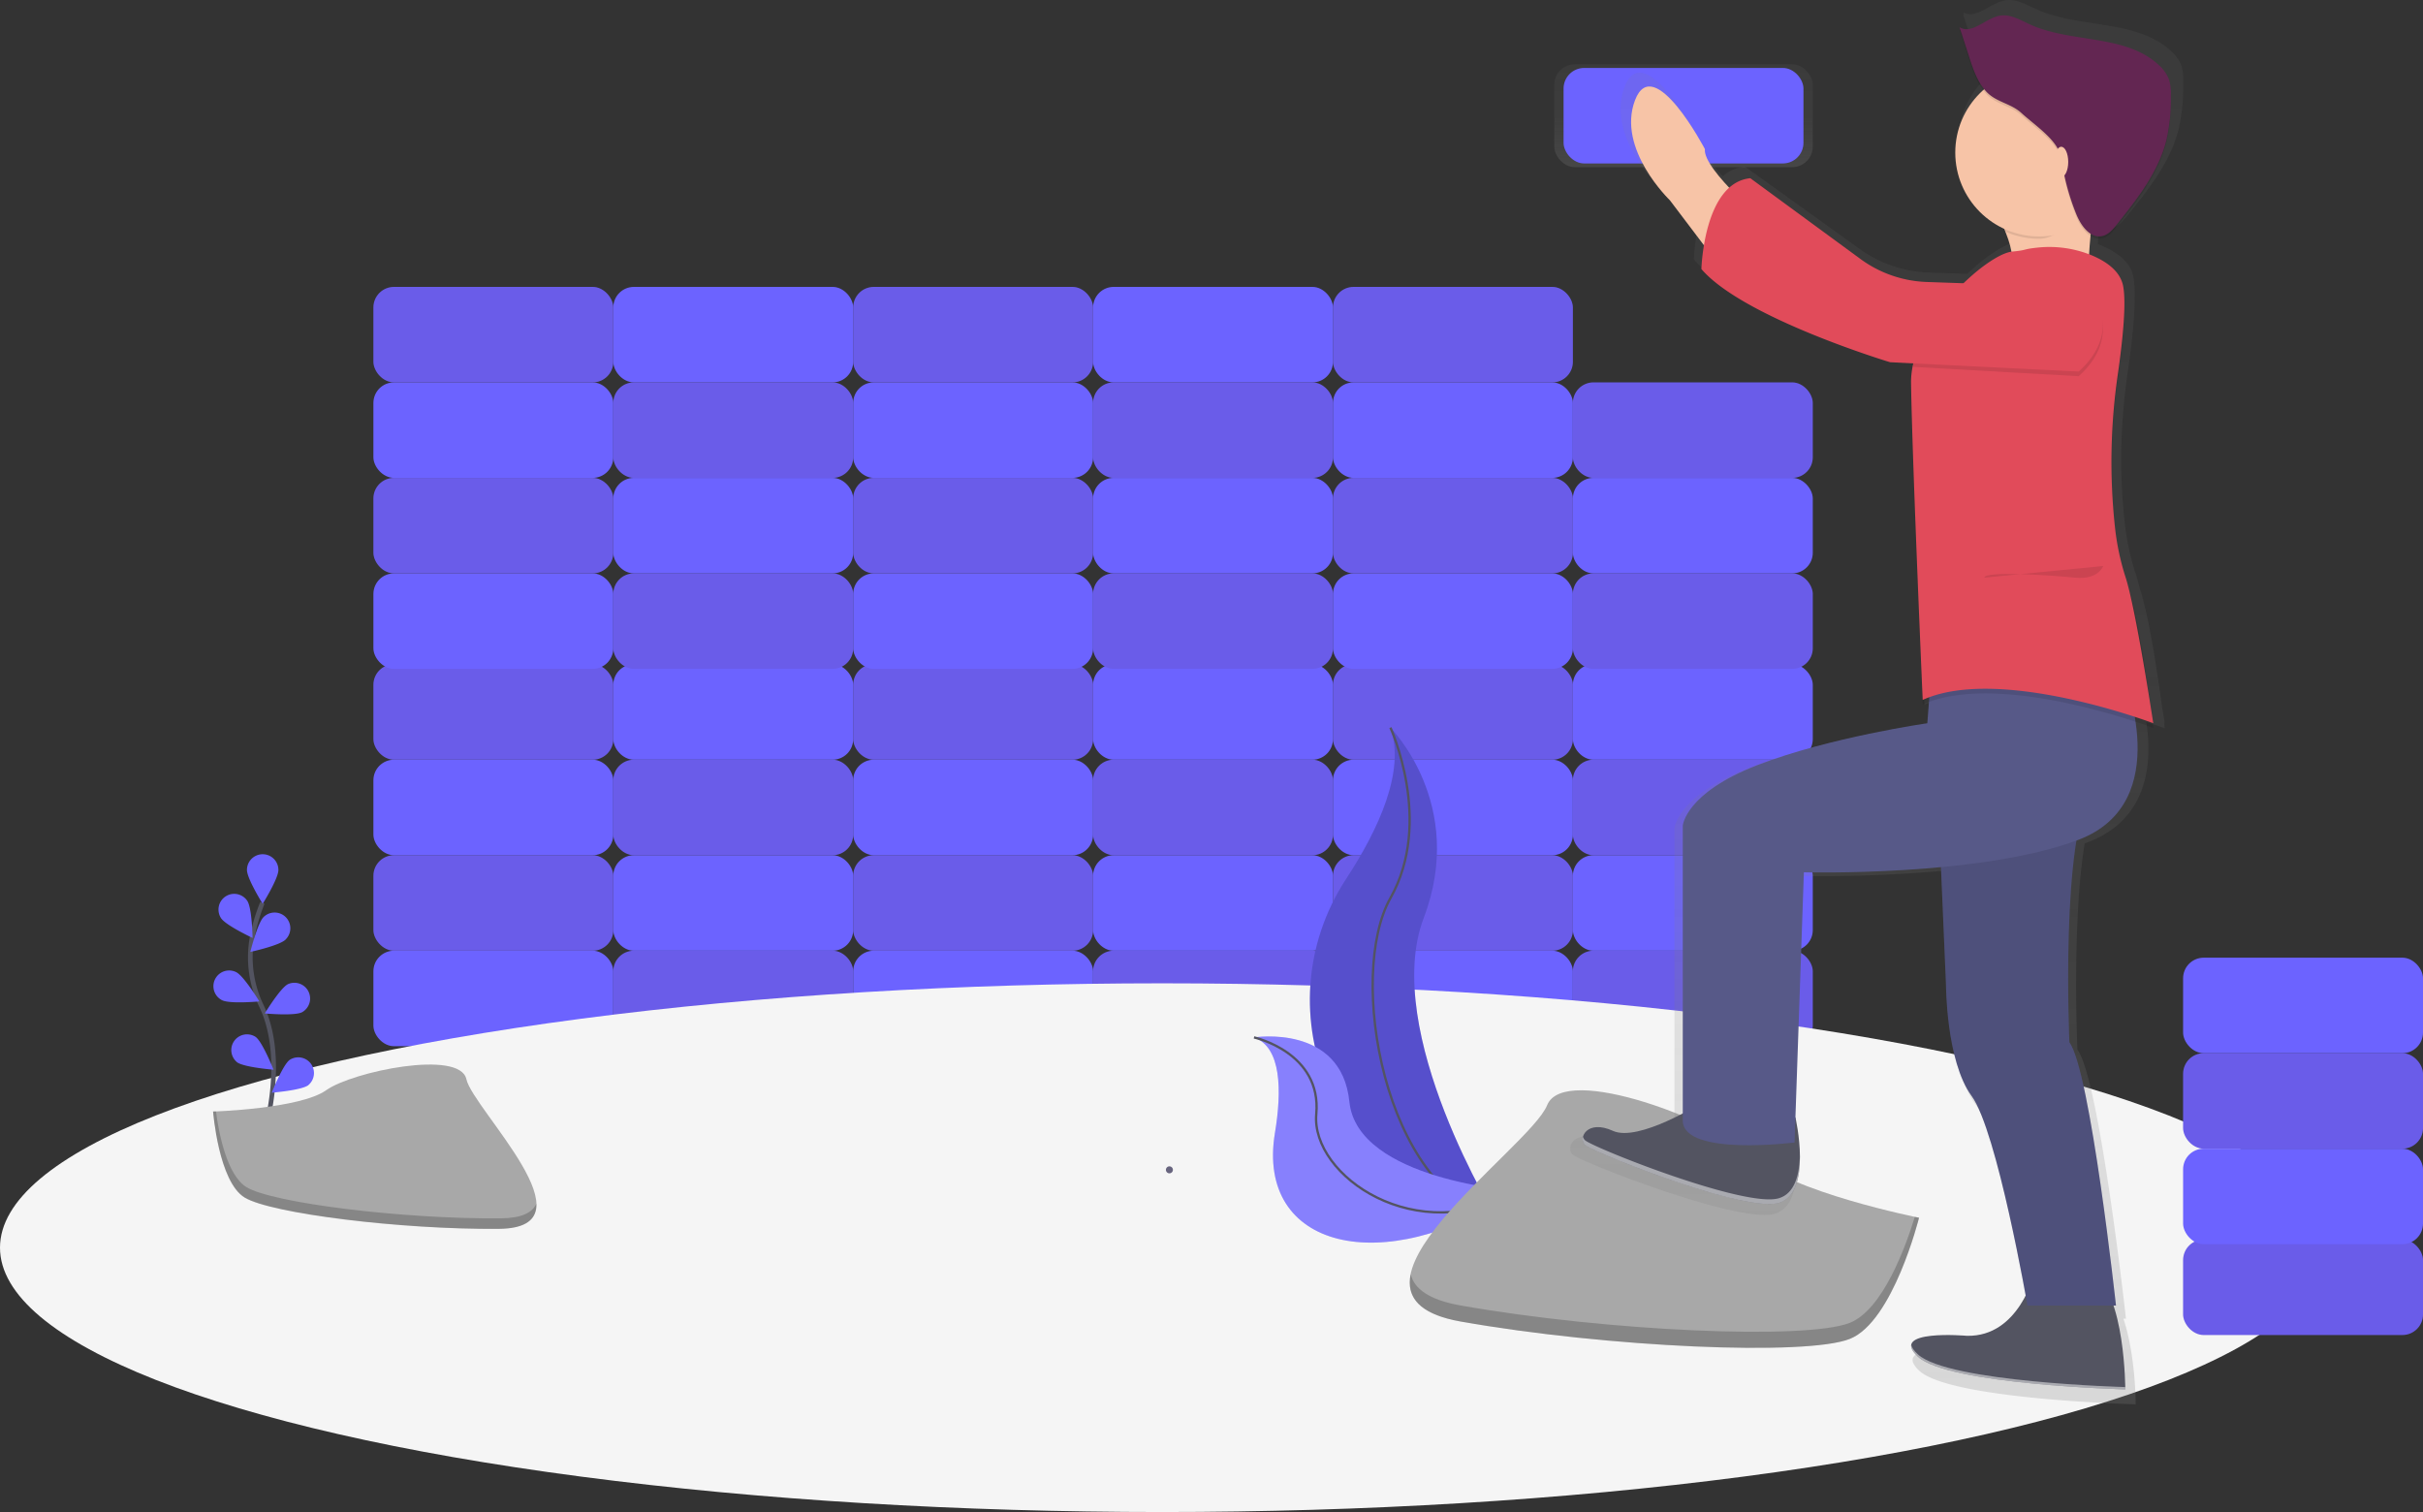
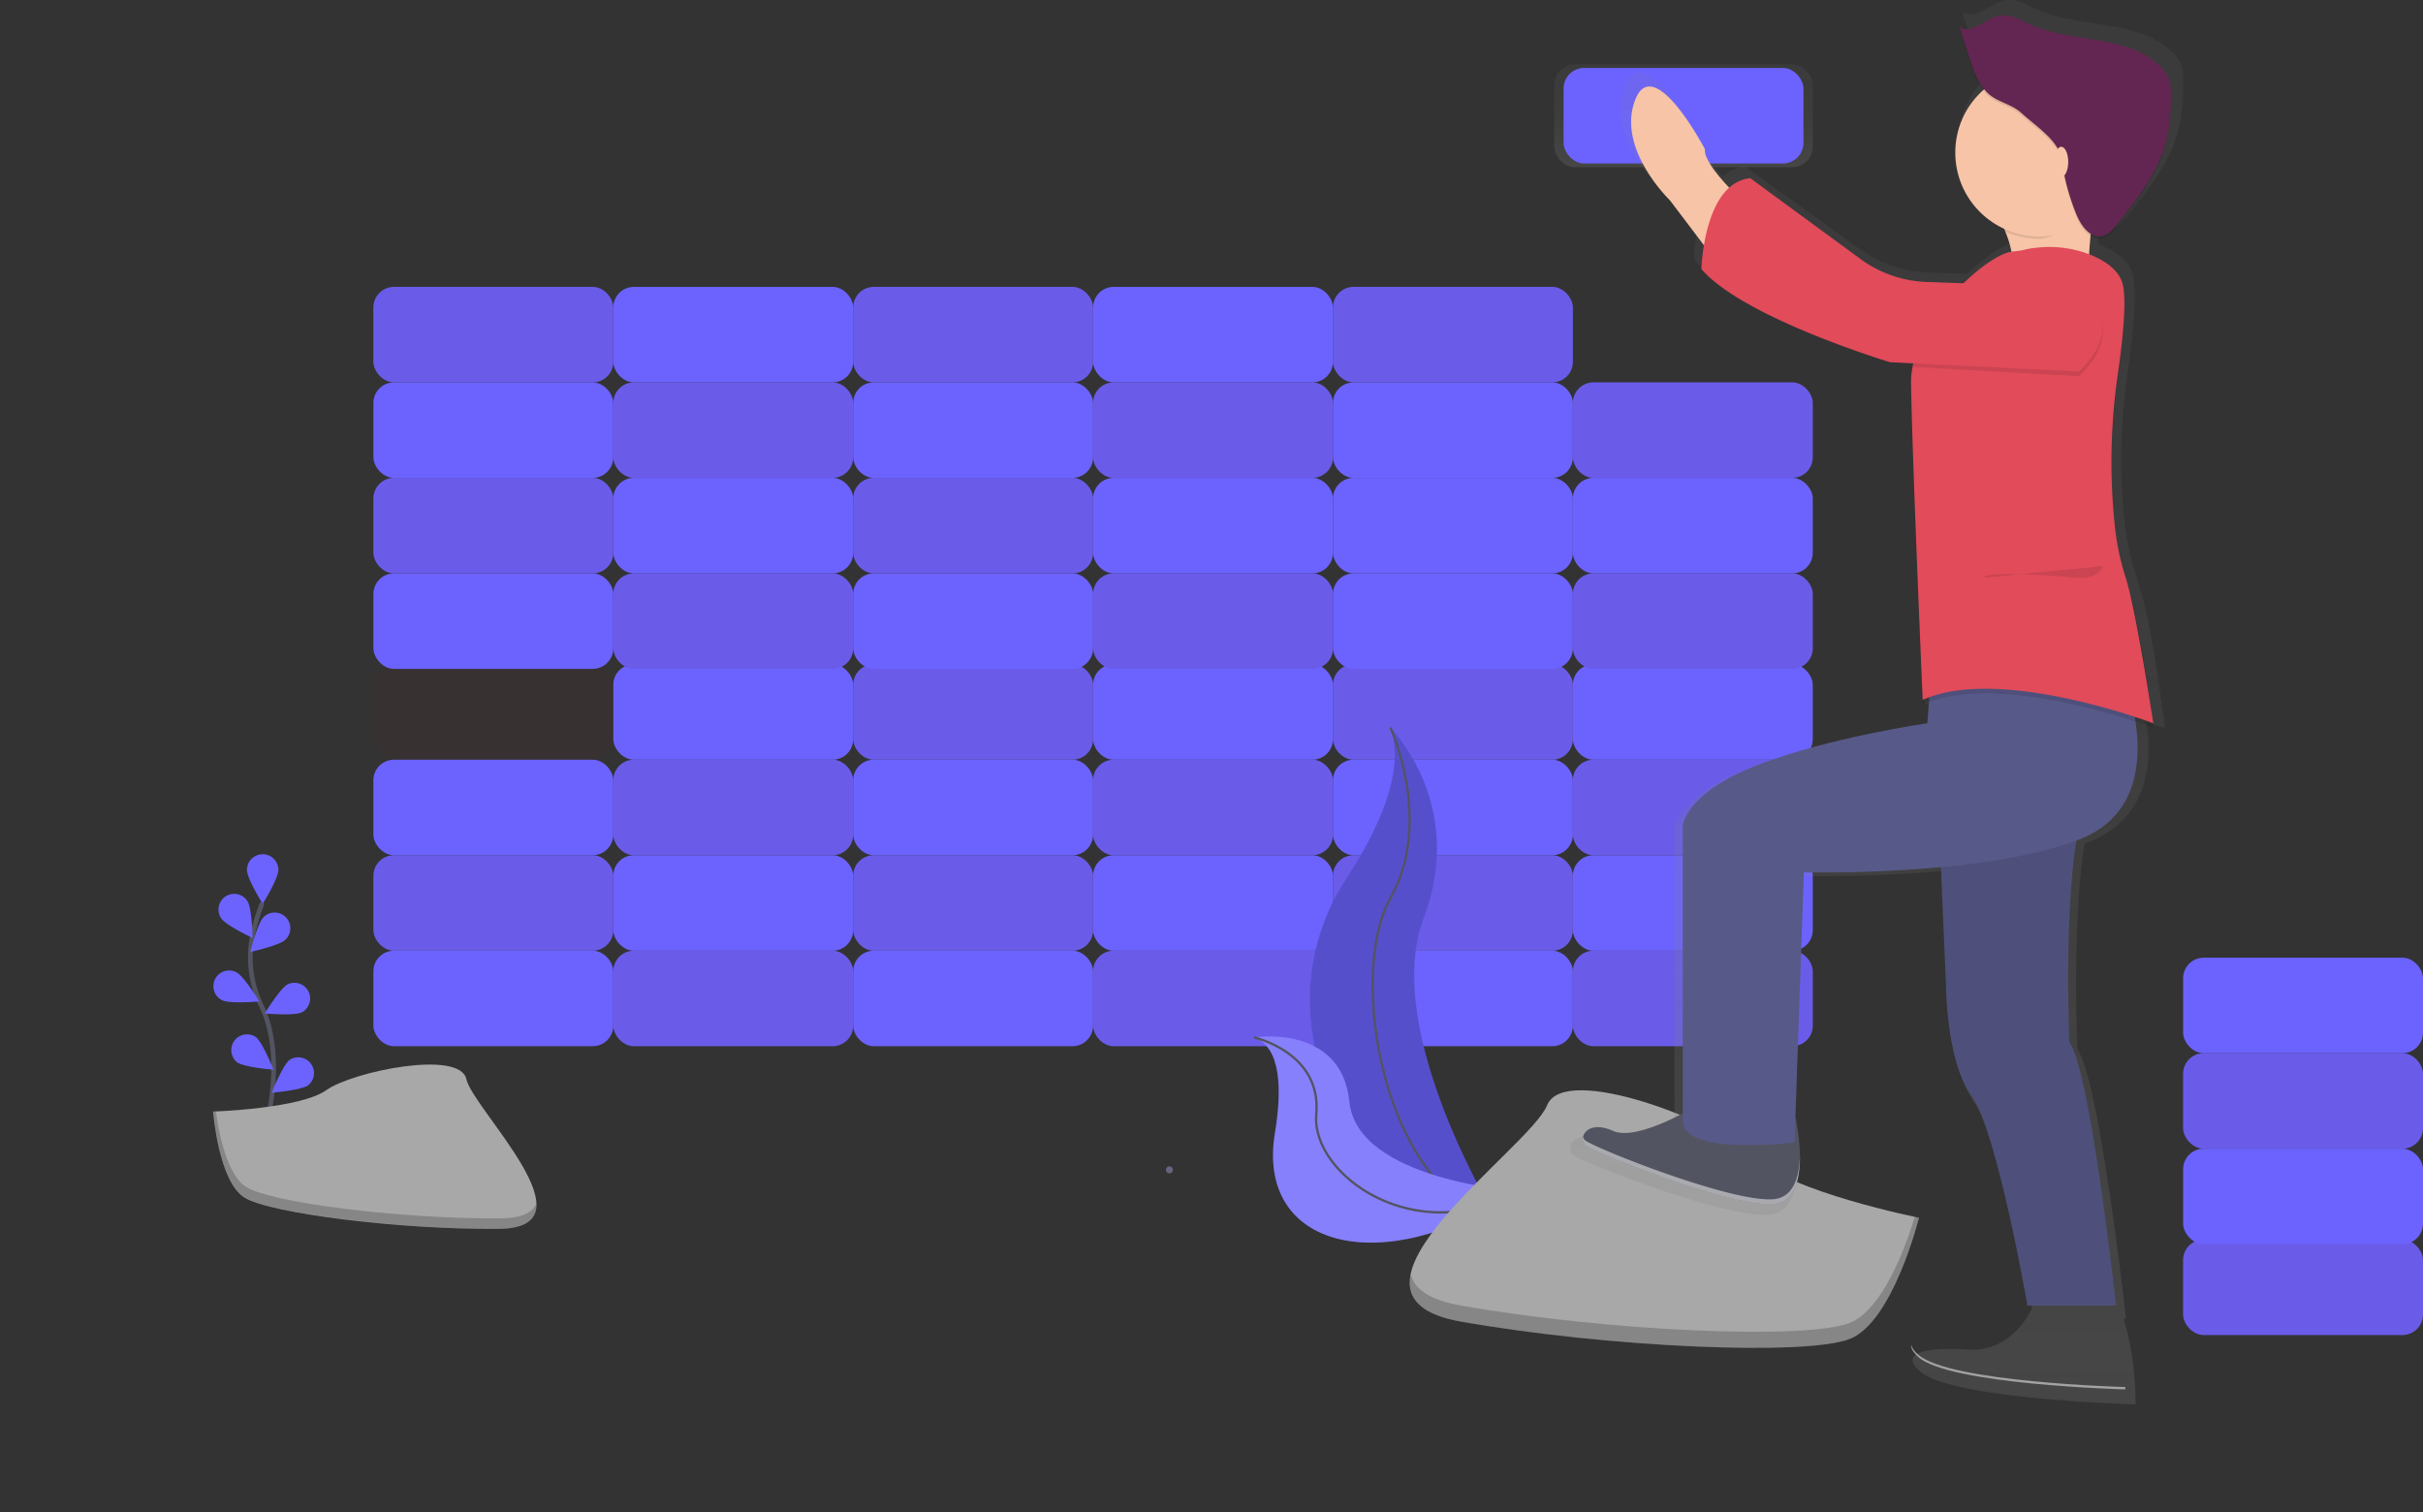
<svg xmlns="http://www.w3.org/2000/svg" xmlns:xlink="http://www.w3.org/1999/xlink" width="1040.32" height="649.174" viewBox="0 0 1040.32 649.174">
  <rect x="0" y="0" width="1040.32" height="649.174" fill="#333333" stroke="none" />
  <defs>
    <style> .cls-1 { fill: #6c63ff; } .cls-2 { fill: #5d2020; } .cls-14, .cls-2 { opacity: 0.1; } .cls-3 { fill: url(#linear-gradient); } .cls-4, .cls-8 { fill: #f5f5f5; } .cls-5, .cls-7 { fill: none; stroke: #535461; stroke-miterlimit: 10; } .cls-5 { stroke-width: 2px; } .cls-6, .cls-8 { opacity: 0.2; } .cls-9 { fill: #a8a8a8; } .cls-10 { fill: url(#linear-gradient-2); } .cls-11 { fill: #f7c4a7; } .cls-12 { fill: #535461; } .cls-13 { fill: #575988; } .cls-15 { fill: #e14b5a; } .cls-16 { fill: #632652; } .cls-17 { fill: #fff; opacity: 0.5; } .cls-18 { fill: #67647e; } </style>
    <linearGradient id="linear-gradient" x1="0.5" y1="1" x2="0.5" gradientUnits="objectBoundingBox">
      <stop offset="0" stop-color="gray" stop-opacity="0.251" />
      <stop offset="0.54" stop-color="gray" stop-opacity="0.122" />
      <stop offset="1" stop-color="gray" stop-opacity="0.102" />
    </linearGradient>
    <linearGradient id="linear-gradient-2" x1="0.5" x2="0.5" y2="0" xlink:href="#linear-gradient" />
  </defs>
  <g id="Raggruppa_1471" data-name="Raggruppa 1471" transform="translate(-125 -2998)">
    <rect id="Rettangolo_193" data-name="Rettangolo 193" class="cls-1" width="103" height="41" rx="8.84" transform="translate(285.32 3406.174)" />
    <rect id="Rettangolo_194" data-name="Rettangolo 194" class="cls-1" width="103" height="41" rx="8.84" transform="translate(388.32 3406.174)" />
    <rect id="Rettangolo_195" data-name="Rettangolo 195" class="cls-2" width="103" height="41" rx="8.84" transform="translate(388.32 3406.174)" />
    <rect id="Rettangolo_196" data-name="Rettangolo 196" class="cls-1" width="103" height="41" rx="8.84" transform="translate(491.32 3406.174)" />
    <rect id="Rettangolo_197" data-name="Rettangolo 197" class="cls-1" width="103" height="41" rx="8.84" transform="translate(594.32 3406.174)" />
    <rect id="Rettangolo_198" data-name="Rettangolo 198" class="cls-2" width="103" height="41" rx="8.84" transform="translate(594.32 3406.174)" />
    <rect id="Rettangolo_199" data-name="Rettangolo 199" class="cls-1" width="103" height="41" rx="8.84" transform="translate(697.32 3406.174)" />
    <rect id="Rettangolo_200" data-name="Rettangolo 200" class="cls-1" width="103" height="41" rx="8.84" transform="translate(800.32 3406.174)" />
    <rect id="Rettangolo_201" data-name="Rettangolo 201" class="cls-2" width="103" height="41" rx="8.84" transform="translate(800.32 3406.174)" />
    <rect id="Rettangolo_202" data-name="Rettangolo 202" class="cls-1" width="103" height="41" rx="8.84" transform="translate(903.32 3406.174) rotate(180)" />
    <rect id="Rettangolo_203" data-name="Rettangolo 203" class="cls-1" width="103" height="41" rx="8.84" transform="translate(800.32 3406.174) rotate(180)" />
    <rect id="Rettangolo_204" data-name="Rettangolo 204" class="cls-2" width="103" height="41" rx="8.84" transform="translate(800.32 3406.174) rotate(180)" />
    <rect id="Rettangolo_205" data-name="Rettangolo 205" class="cls-1" width="103" height="41" rx="8.84" transform="translate(697.32 3406.174) rotate(180)" />
    <rect id="Rettangolo_206" data-name="Rettangolo 206" class="cls-1" width="103" height="41" rx="8.84" transform="translate(594.32 3406.174) rotate(180)" />
    <rect id="Rettangolo_207" data-name="Rettangolo 207" class="cls-2" width="103" height="41" rx="8.84" transform="translate(594.32 3406.174) rotate(180)" />
    <rect id="Rettangolo_208" data-name="Rettangolo 208" class="cls-1" width="103" height="41" rx="8.84" transform="translate(491.32 3406.174) rotate(180)" />
    <rect id="Rettangolo_209" data-name="Rettangolo 209" class="cls-1" width="103" height="41" rx="8.84" transform="translate(388.32 3406.174) rotate(180)" />
    <rect id="Rettangolo_210" data-name="Rettangolo 210" class="cls-2" width="103" height="41" rx="8.84" transform="translate(388.32 3406.174) rotate(180)" />
    <rect id="Rettangolo_211" data-name="Rettangolo 211" class="cls-1" width="103" height="41" rx="8.84" transform="translate(285.32 3324.174)" />
    <rect id="Rettangolo_212" data-name="Rettangolo 212" class="cls-1" width="103" height="41" rx="8.84" transform="translate(388.32 3324.174)" />
    <rect id="Rettangolo_213" data-name="Rettangolo 213" class="cls-2" width="103" height="41" rx="8.84" transform="translate(388.32 3324.174)" />
    <rect id="Rettangolo_214" data-name="Rettangolo 214" class="cls-1" width="103" height="41" rx="8.84" transform="translate(491.32 3324.174)" />
    <rect id="Rettangolo_215" data-name="Rettangolo 215" class="cls-1" width="103" height="41" rx="8.84" transform="translate(594.32 3324.174)" />
    <rect id="Rettangolo_216" data-name="Rettangolo 216" class="cls-2" width="103" height="41" rx="8.84" transform="translate(594.32 3324.174)" />
    <rect id="Rettangolo_217" data-name="Rettangolo 217" class="cls-1" width="103" height="41" rx="8.84" transform="translate(697.32 3324.174)" />
    <rect id="Rettangolo_218" data-name="Rettangolo 218" class="cls-1" width="103" height="41" rx="8.84" transform="translate(800.32 3324.174)" />
    <rect id="Rettangolo_219" data-name="Rettangolo 219" class="cls-2" width="103" height="41" rx="8.84" transform="translate(800.32 3324.174)" />
    <rect id="Rettangolo_220" data-name="Rettangolo 220" class="cls-1" width="103" height="41" rx="8.84" transform="translate(903.32 3324.174) rotate(180)" />
    <rect id="Rettangolo_221" data-name="Rettangolo 221" class="cls-1" width="103" height="41" rx="8.84" transform="translate(800.32 3324.174) rotate(180)" />
    <rect id="Rettangolo_222" data-name="Rettangolo 222" class="cls-2" width="103" height="41" rx="8.84" transform="translate(800.32 3324.174) rotate(180)" />
    <rect id="Rettangolo_223" data-name="Rettangolo 223" class="cls-1" width="103" height="41" rx="8.84" transform="translate(697.32 3324.174) rotate(180)" />
    <rect id="Rettangolo_224" data-name="Rettangolo 224" class="cls-1" width="103" height="41" rx="8.84" transform="translate(594.32 3324.174) rotate(180)" />
    <rect id="Rettangolo_225" data-name="Rettangolo 225" class="cls-2" width="103" height="41" rx="8.84" transform="translate(594.32 3324.174) rotate(180)" />
    <rect id="Rettangolo_226" data-name="Rettangolo 226" class="cls-1" width="103" height="41" rx="8.84" transform="translate(491.32 3324.174) rotate(180)" />
-     <rect id="Rettangolo_227" data-name="Rettangolo 227" class="cls-1" width="103" height="41" rx="8.84" transform="translate(388.32 3324.174) rotate(180)" />
    <rect id="Rettangolo_228" data-name="Rettangolo 228" class="cls-2" width="103" height="41" rx="8.84" transform="translate(388.32 3324.174) rotate(180)" />
    <rect id="Rettangolo_229" data-name="Rettangolo 229" class="cls-1" width="103" height="41" rx="8.84" transform="translate(285.32 3244.174)" />
    <rect id="Rettangolo_230" data-name="Rettangolo 230" class="cls-1" width="103" height="41" rx="8.84" transform="translate(388.32 3244.174)" />
    <rect id="Rettangolo_231" data-name="Rettangolo 231" class="cls-2" width="103" height="41" rx="8.84" transform="translate(388.32 3244.174)" />
    <rect id="Rettangolo_232" data-name="Rettangolo 232" class="cls-1" width="103" height="41" rx="8.84" transform="translate(491.32 3244.174)" />
    <rect id="Rettangolo_233" data-name="Rettangolo 233" class="cls-1" width="103" height="41" rx="8.84" transform="translate(594.32 3244.174)" />
    <rect id="Rettangolo_234" data-name="Rettangolo 234" class="cls-2" width="103" height="41" rx="8.84" transform="translate(594.32 3244.174)" />
    <rect id="Rettangolo_235" data-name="Rettangolo 235" class="cls-1" width="103" height="41" rx="8.84" transform="translate(697.32 3244.174)" />
    <rect id="Rettangolo_236" data-name="Rettangolo 236" class="cls-1" width="103" height="41" rx="8.84" transform="translate(800.32 3244.174)" />
    <rect id="Rettangolo_237" data-name="Rettangolo 237" class="cls-2" width="103" height="41" rx="8.84" transform="translate(800.32 3244.174)" />
    <rect id="Rettangolo_238" data-name="Rettangolo 238" class="cls-1" width="103" height="41" rx="8.84" transform="translate(903.32 3244.174) rotate(180)" />
    <rect id="Rettangolo_239" data-name="Rettangolo 239" class="cls-1" width="103" height="41" rx="8.84" transform="translate(800.32 3244.174) rotate(180)" />
-     <rect id="Rettangolo_240" data-name="Rettangolo 240" class="cls-2" width="103" height="41" rx="8.84" transform="translate(800.32 3244.174) rotate(180)" />
    <rect id="Rettangolo_241" data-name="Rettangolo 241" class="cls-1" width="103" height="41" rx="8.84" transform="translate(697.32 3244.174) rotate(180)" />
    <rect id="Rettangolo_242" data-name="Rettangolo 242" class="cls-1" width="103" height="41" rx="8.84" transform="translate(594.32 3244.174) rotate(180)" />
    <rect id="Rettangolo_243" data-name="Rettangolo 243" class="cls-2" width="103" height="41" rx="8.84" transform="translate(594.32 3244.174) rotate(180)" />
    <rect id="Rettangolo_244" data-name="Rettangolo 244" class="cls-1" width="103" height="41" rx="8.84" transform="translate(491.32 3244.174) rotate(180)" />
    <rect id="Rettangolo_245" data-name="Rettangolo 245" class="cls-1" width="103" height="41" rx="8.84" transform="translate(388.32 3244.174) rotate(180)" />
    <rect id="Rettangolo_246" data-name="Rettangolo 246" class="cls-2" width="103" height="41" rx="8.84" transform="translate(388.32 3244.174) rotate(180)" />
    <rect id="Rettangolo_247" data-name="Rettangolo 247" class="cls-1" width="103" height="41" rx="8.84" transform="translate(285.32 3162.174)" />
    <rect id="Rettangolo_248" data-name="Rettangolo 248" class="cls-1" width="103" height="41" rx="8.84" transform="translate(388.32 3162.174)" />
    <rect id="Rettangolo_249" data-name="Rettangolo 249" class="cls-2" width="103" height="41" rx="8.84" transform="translate(388.32 3162.174)" />
    <rect id="Rettangolo_250" data-name="Rettangolo 250" class="cls-1" width="103" height="41" rx="8.84" transform="translate(491.32 3162.174)" />
    <rect id="Rettangolo_251" data-name="Rettangolo 251" class="cls-1" width="103" height="41" rx="8.84" transform="translate(594.32 3162.174)" />
    <rect id="Rettangolo_252" data-name="Rettangolo 252" class="cls-2" width="103" height="41" rx="8.84" transform="translate(594.32 3162.174)" />
    <rect id="Rettangolo_253" data-name="Rettangolo 253" class="cls-1" width="103" height="41" rx="8.84" transform="translate(697.32 3162.174)" />
    <rect id="Rettangolo_254" data-name="Rettangolo 254" class="cls-1" width="103" height="41" rx="8.84" transform="translate(800.32 3162.174)" />
    <rect id="Rettangolo_255" data-name="Rettangolo 255" class="cls-2" width="103" height="41" rx="8.84" transform="translate(800.32 3162.174)" />
    <rect id="Rettangolo_256" data-name="Rettangolo 256" class="cls-3" width="111" height="44.18" rx="8.84" transform="translate(792.32 3025.584)" />
    <rect id="Rettangolo_257" data-name="Rettangolo 257" class="cls-1" width="103" height="41" rx="8.84" transform="translate(899.32 3068.174) rotate(180)" />
    <rect id="Rettangolo_258" data-name="Rettangolo 258" class="cls-1" width="103" height="41" rx="8.84" transform="translate(800.32 3162.174) rotate(180)" />
    <rect id="Rettangolo_259" data-name="Rettangolo 259" class="cls-2" width="103" height="41" rx="8.84" transform="translate(800.32 3162.174) rotate(180)" />
    <rect id="Rettangolo_260" data-name="Rettangolo 260" class="cls-1" width="103" height="41" rx="8.84" transform="translate(697.32 3162.174) rotate(180)" />
    <rect id="Rettangolo_261" data-name="Rettangolo 261" class="cls-1" width="103" height="41" rx="8.84" transform="translate(594.32 3162.174) rotate(180)" />
    <rect id="Rettangolo_262" data-name="Rettangolo 262" class="cls-2" width="103" height="41" rx="8.84" transform="translate(594.32 3162.174) rotate(180)" />
    <rect id="Rettangolo_263" data-name="Rettangolo 263" class="cls-1" width="103" height="41" rx="8.84" transform="translate(491.32 3162.174) rotate(180)" />
    <rect id="Rettangolo_264" data-name="Rettangolo 264" class="cls-1" width="103" height="41" rx="8.84" transform="translate(388.32 3162.174) rotate(180)" />
    <rect id="Rettangolo_265" data-name="Rettangolo 265" class="cls-2" width="103" height="41" rx="8.84" transform="translate(388.32 3162.174) rotate(180)" />
-     <ellipse id="Ellisse_9" data-name="Ellisse 9" class="cls-4" cx="499" cy="113.5" rx="499" ry="113.5" transform="translate(125 3420.174)" />
    <path id="Tracciato_1734" data-name="Tracciato 1734" class="cls-5" d="M193.79,610.14s9-30.41-1.68-52.8a48,48,0,0,1-3.89-30.14,80.79,80.79,0,0,1,4.27-14.15" transform="translate(45.16 2872.594)" />
    <path id="Tracciato_1735" data-name="Tracciato 1735" class="cls-1" d="M185.87,498.91c0,3.73,6.75,14.54,6.75,14.54s6.75-10.81,6.75-14.54a6.75,6.75,0,1,0-13.5,0Z" transform="translate(45.16 2872.594)" />
    <path id="Tracciato_1736" data-name="Tracciato 1736" class="cls-1" d="M174.71,519.56c2,3.13,13.57,8.53,13.57,8.53s-.21-12.74-2.24-15.87a6.75,6.75,0,0,0-11.33,7.34Z" transform="translate(45.16 2872.594)" />
    <path id="Tracciato_1737" data-name="Tracciato 1737" class="cls-1" d="M175.2,554.84c3.33,1.68,16,.52,16,.52s-6.61-10.89-9.94-12.57a6.749,6.749,0,1,0-6.081,12.051Z" transform="translate(45.16 2872.594)" />
    <path id="Tracciato_1738" data-name="Tracciato 1738" class="cls-1" d="M181.58,581.45c3,2.22,15.7,3.22,15.7,3.22s-4.68-11.85-7.67-14.07a6.75,6.75,0,0,0-8,10.85Z" transform="translate(45.16 2872.594)" />
    <path id="Tracciato_1739" data-name="Tracciato 1739" class="cls-1" d="M202.45,528.81c-2.67,2.6-15.13,5.29-15.13,5.29s3.05-12.37,5.72-15a6.75,6.75,0,0,1,9.41,9.68Z" transform="translate(45.16 2872.594)" />
    <path id="Tracciato_1740" data-name="Tracciato 1740" class="cls-1" d="M209.52,560c-3.33,1.68-16,.52-16,.52s6.61-10.89,9.94-12.57A6.75,6.75,0,0,1,209.52,560Z" transform="translate(45.16 2872.594)" />
    <path id="Tracciato_1741" data-name="Tracciato 1741" class="cls-1" d="M212.22,591.32c-3,2.22-15.7,3.22-15.7,3.22s4.68-11.85,7.67-14.07a6.75,6.75,0,0,1,8,10.85Z" transform="translate(45.16 2872.594)" />
    <path id="Tracciato_1742" data-name="Tracciato 1742" class="cls-1" d="M676.82,437.8s32.89,32.89,14.32,81.69,31.83,130,31.83,130-.54-.08-1.54-.26C653.88,637.26,620.32,560,657.88,502.62,671.84,481.28,683.31,456.26,676.82,437.8Z" transform="translate(45.16 2872.594)" />
    <path id="Tracciato_1743" data-name="Tracciato 1743" class="cls-6" d="M676.82,437.8s32.89,32.89,14.32,81.69,31.83,130,31.83,130-.54-.08-1.54-.26C653.88,637.26,620.32,560,657.88,502.62,671.84,481.28,683.31,456.26,676.82,437.8Z" transform="translate(45.16 2872.594)" />
    <path id="Tracciato_1744" data-name="Tracciato 1744" class="cls-7" d="M676.82,437.8s18.57,40.31,0,73.2S673.64,636.18,723,649.44" transform="translate(45.16 2872.594)" />
    <path id="Tracciato_1745" data-name="Tracciato 1745" class="cls-1" d="M618.25,570.81s37.53-6,40.95,27.66,72.16,38.29,72.16,38.29l-1.29.86c-56.76,37.26-111,23.73-102.84-25.74C630.27,593.49,630,575,618.25,570.81Z" transform="translate(45.16 2872.594)" />
    <path id="Tracciato_1746" data-name="Tracciato 1746" class="cls-8" d="M618.25,570.81s37.53-6,40.95,27.66,72.16,38.29,72.16,38.29l-1.29.86c-56.76,37.26-111,23.73-102.84-25.74C630.27,593.49,630,575,618.25,570.81Z" transform="translate(45.16 2872.594)" />
    <path id="Tracciato_1747" data-name="Tracciato 1747" class="cls-7" d="M618.25,570.81s29.13,6.39,26.74,32.88,43.26,58.24,86.37,33.07" transform="translate(45.16 2872.594)" />
    <path id="Tracciato_1748" data-name="Tracciato 1748" class="cls-9" d="M903.77,648.23s-55.7-11.14-70.56-26-81.7-40.85-89.13-22.28S643.82,681.66,707,692.8s148.54,14.85,167.11,7.43S903.77,648.23,903.77,648.23Z" transform="translate(45.16 2872.594)" />
    <path id="Tracciato_1749" data-name="Tracciato 1749" class="cls-6" d="M707,685.9c63.13,11.14,148.54,14.85,167.11,7.43,14.14-5.66,24-32.83,27.85-45.48l1.86.39s-11.14,44.56-29.71,52-104,3.71-167.11-7.43c-18.22-3.22-23.43-10.77-21.47-20.33C687,678.71,693.39,683.5,707,685.9Z" transform="translate(45.16 2872.594)" />
    <path id="Tracciato_1750" data-name="Tracciato 1750" class="cls-10" d="M1016.47,153.59a16.36,16.36,0,0,0-4.61-6.39c-14.95-13.62-39.12-9.49-57.68-17.82-4.28-1.92-8.66-4.58-13.3-3.85-6.48,1-12.51,8.4-18.16,5.12l.4,1.23-.4-.21,4.16,12.66c1.6,4.86,3.28,9.86,6.38,13.91a36.42,36.42,0,0,0,8.81,60.58c.2.42.39.85.58,1.28l.53.22a42.52,42.52,0,0,1,2.74,8.82c-4.81.67-13.2,6-21.44,13.84L908,242.43a53.94,53.94,0,0,1-29.64-10.08L829,196.9a16.51,16.51,0,0,0-9.45,4.18c-6.12-6.38-11.32-13-10.88-17,0,0-22.94-42.93-31.28-21.47s15.64,44,15.64,44l15.21,19.71a82.923,82.923,0,0,0-1.14,10.45c18.77,21.47,84.45,40.89,84.45,40.89l10.24.5.06.5a34.872,34.872,0,0,0-.92,8.2q0,.6,0,1.23v.82c.52,34.24,5.21,139,5.21,139,.91-.41,1.86-.78,2.82-1.13l-.73,9.31s-43.79,6.13-76.11,18.4-33.36,26.58-33.36,26.58V607.33c-9.23,4.74-23.8,11-31.28,7.63-8.12-3.62-12.57-.58-13.38,2.59h0a4,4,0,0,0,0,1.91h0a3.419,3.419,0,0,0,.31.81v.06a3.249,3.249,0,0,0,.55.72c3.13,3.07,70.9,29.64,86.54,25.55a10.815,10.815,0,0,0,1.42-.48c.15-.06.28-.14.43-.21s.58-.27.85-.43.31-.21.46-.31.47-.31.69-.48a4.6,4.6,0,0,0,.43-.39c.14-.13.41-.35.59-.55s.26-.3.39-.45.36-.4.52-.62.22-.33.34-.49.32-.46.46-.7.19-.34.28-.52.28-.51.41-.78a5.7,5.7,0,0,0,.23-.53c.07-.18.25-.57.36-.86s.12-.35.19-.53a9.673,9.673,0,0,0,.31-1,1.943,1.943,0,0,1,.14-.51c.09-.35.19-.69.27-1a2.736,2.736,0,0,1,.1-.48c.08-.38.16-.76.22-1.14a.928.928,0,0,1,.07-.43c.07-.41.13-.83.18-1.24v-.36c.05-.45.1-.9.14-1.35v-.28q.06-.73.09-1.46v-1.86a85.59,85.59,0,0,0-2-18.13h0L853,501.5a586.558,586.558,0,0,0,61.36-2.26l2.24,51.32s0,33.73,11.47,49.06c9.82,13.12,21.16,71.15,24.22,87.62-4.21,8-12.27,18-26.31,17.66,0,0-26.41-2.28-24.92,5h0a3.742,3.742,0,0,0,.17.56h0a5.158,5.158,0,0,0,.29.61h0c.11.19.23.38.37.58l.08.12q.225.315.51.66v.05c.18.21.37.42.58.63l.18.18c.24.24.48.48.76.73,13.55,12.27,92.79,14.31,92.79,14.31v-.57h0c0-3.55-.52-22.17-5.26-36.19h1.1s-11.47-103.24-20.85-115.5c0,0-2.49-54.44,3.13-88.55l1-.38c26.28-9.82,28.15-34,25.44-51.76,5,1.6,7.92,2.69,7.92,2.69s-.09-.77-.26-2.14l.26.1s-.5-3.25-1.33-8.31c-1.88-13.93-5.52-38.27-9.4-49.76-.63-2.53-1.23-4.69-1.78-6.32a108.061,108.061,0,0,1-4.59-21.23,251.635,251.635,0,0,1-1.61-28.16,270.267,270.267,0,0,1,2.88-37.56c1.59-10.86,3-23.22,2.9-31.85a42.47,42.47,0,0,0-.63-9c-1.39-6.37-7.54-10.51-13.93-13.15-.41-.17-.83-.31-1.25-.47.16-2.41.36-5.15.62-8a6.87,6.87,0,0,0,5.31,1.08c2.75-.6,4.72-2.89,6.47-5,9.24-11.35,18.73-23.18,22.28-37.28a80.538,80.538,0,0,0,2-19.2v-1.06A20.879,20.879,0,0,0,1016.47,153.59Z" transform="translate(45.16 2872.594)" />
    <path id="Tracciato_1751" data-name="Tracciato 1751" class="cls-11" d="M932.34,208.92s14,21,11,31,33,4,33,4,1-39,8-48S932.34,208.92,932.34,208.92Z" transform="translate(45.16 2872.594)" />
    <path id="Tracciato_1752" data-name="Tracciato 1752" class="cls-11" d="M839.84,222.42s-29-24-28-33c0,0-22-42-30-21s15,43,15,43l28,37Z" transform="translate(45.16 2872.594)" />
    <path id="Tracciato_1753" data-name="Tracciato 1753" class="cls-12" d="M810.34,598.92s-27,17-38,12-15,3-12,6,68,29,83,25,7.37-36.76,7.37-36.76Z" transform="translate(45.16 2872.594)" />
-     <path id="Tracciato_1754" data-name="Tracciato 1754" class="cls-12" d="M953.34,671.92s-6.5,27.5-29,27c0,0-34-3-21,9s89,14,89,14,0-41-14-50S953.34,671.92,953.34,671.92Z" transform="translate(45.16 2872.594)" />
    <path id="Tracciato_1755" data-name="Tracciato 1755" class="cls-13" d="M912.34,477.92l3,70s0,33,11,48,24,90,24,90h38s-11-101-20-113c0,0-4-89,10-109Z" transform="translate(45.16 2872.594)" />
    <path id="Tracciato_1756" data-name="Tracciato 1756" class="cls-14" d="M912.34,477.92l3,70s0,33,11,48,24,90,24,90h38s-11-101-20-113c0,0-4-89,10-109Z" transform="translate(45.16 2872.594)" />
    <path id="Tracciato_1757" data-name="Tracciato 1757" class="cls-13" d="M991.34,414.92s23,55-19,71-118,14-118,14l-4,116s-47,6-48-9v-127s1-14,32-26,73-18,73-18l2-26Z" transform="translate(45.16 2872.594)" />
    <path id="Tracciato_1758" data-name="Tracciato 1758" class="cls-14" d="M954.49,233.73a47.85,47.85,0,0,1,23.5,3.32c6.13,2.58,12,6.63,13.36,12.86,1.58,7.38-.17,23.93-2.18,37.94a261.281,261.281,0,0,0-1.22,66.29c1,9.19,2.45,17.2,4.4,20.77,6,11,12,63,12,63s-66-25-99-10c0,0-4.5-102.5-5-136-.39-25.94,32.5-55.5,43.5-56.5C950.29,234.83,948.08,234.4,954.49,233.73Z" transform="translate(45.16 2872.594)" />
    <path id="Tracciato_1759" data-name="Tracciato 1759" class="cls-15" d="M954.49,231.73a47.85,47.85,0,0,1,23.5,3.32c6.13,2.58,12,6.63,13.36,12.86,1.58,7.38-.17,23.93-2.18,37.94a261.281,261.281,0,0,0-1.22,66.29,107.524,107.524,0,0,0,4.4,20.77c4.5,13.5,12,63,12,63s-66-25-99-10c0,0-4.5-102.5-5-136-.39-25.94,32.5-55.5,43.5-56.5C950.29,232.83,948.08,232.4,954.49,231.73Z" transform="translate(45.16 2872.594)" />
    <path id="Tracciato_1760" data-name="Tracciato 1760" class="cls-14" d="M972.34,286.92l-71-4s-4.52-34.81,5.73-34.45l70.27,2.45S992.34,268.92,972.34,286.92Z" transform="translate(45.16 2872.594)" />
    <path id="Tracciato_1761" data-name="Tracciato 1761" class="cls-15" d="M972.34,284.92l-81-4s-63-19-81-40c0,0,1-37,21-39l47.31,34.69a51.08,51.08,0,0,0,28.42,9.86l70.27,2.45S992.34,266.92,972.34,284.92Z" transform="translate(45.16 2872.594)" />
    <path id="Tracciato_1762" data-name="Tracciato 1762" class="cls-14" d="M975.84,213.42c1.19-9.48,5.49-12.63,8.5-16.5,7-9-52,13-52,13a106.079,106.079,0,0,1,8,14.71,35.85,35.85,0,0,0,15,3.29C964,227.92,969.62,218.55,975.84,213.42Z" transform="translate(45.16 2872.594)" />
    <circle id="Ellisse_10" data-name="Ellisse 10" class="cls-11" cx="36" cy="36" r="36" transform="translate(964.5 3027.514)" />
    <path id="Tracciato_1763" data-name="Tracciato 1763" class="cls-14" d="M932.61,165.69c-3.83-4.19-5.68-9.77-7.42-15.18l-4-12.39c5.42,3.2,11.2-4,17.42-5,4.45-.71,8.66,1.89,12.76,3.76,17.8,8.14,41,4.1,55.32,17.43a16,16,0,0,1,4.42,6.25,20.908,20.908,0,0,1,.8,7,80.321,80.321,0,0,1-1.87,18.78c-3.4,13.79-12.5,25.37-21.37,36.47-1.68,2.11-3.57,4.35-6.21,4.94-5.15,1.15-9.13-4.41-11.12-9.29a98.893,98.893,0,0,1-5.8-20.07c-.52-2.91-.93-5.91-2.38-8.48-3.1-5.49-10.74-10.69-15.38-14.95S936.87,170.34,932.61,165.69Z" transform="translate(45.16 2872.594)" />
    <path id="Tracciato_1764" data-name="Tracciato 1764" class="cls-16" d="M932.61,164.69c-3.83-4.19-5.68-9.77-7.42-15.18l-4-12.39c5.42,3.2,11.2-4,17.42-5,4.45-.71,8.66,1.89,12.76,3.76,17.8,8.14,41,4.1,55.32,17.43a16,16,0,0,1,4.42,6.25,20.908,20.908,0,0,1,.8,7,80.321,80.321,0,0,1-1.87,18.78c-3.4,13.79-12.5,25.37-21.37,36.47-1.68,2.11-3.57,4.35-6.21,4.94-5.15,1.15-9.13-4.41-11.12-9.29a98.9,98.9,0,0,1-5.8-20.07c-.52-2.91-.93-5.91-2.38-8.48-3.1-5.49-10.74-10.69-15.38-14.95S936.87,169.34,932.61,164.69Z" transform="translate(45.16 2872.594)" />
    <ellipse id="Ellisse_11" data-name="Ellisse 11" class="cls-11" cx="3" cy="6.5" rx="3" ry="6.5" transform="translate(1007 3061.014)" />
    <path id="Tracciato_1765" data-name="Tracciato 1765" class="cls-14" d="M982.84,368.42s-2,6-12,5-39-3-39,0" transform="translate(45.16 2872.594)" />
    <path id="Tracciato_1766" data-name="Tracciato 1766" class="cls-17" d="M903.34,706.92c-1.8-1.66-2.7-3-2.91-4.17-.26,1.3.54,3,2.91,5.17,13,12,89,14,89,14v-1C991.85,720.91,916.3,718.88,903.34,706.92Z" transform="translate(45.16 2872.594)" />
    <path id="Tracciato_1767" data-name="Tracciato 1767" class="cls-17" d="M843.34,639.92c-15,4-80-22-83-25a3.25,3.25,0,0,1-.83-1.46,3.6,3.6,0,0,0,.83,3.46c3,3,68,29,83,25,7.72-2.06,9.44-11.73,9.3-20.64C852.49,629.58,850.48,638,843.34,639.92Z" transform="translate(45.16 2872.594)" />
    <path id="Tracciato_1768" data-name="Tracciato 1768" class="cls-18" d="M581.93,629.16a1.5,1.5,0,1,0-1.5-1.5,1.5,1.5,0,0,0,1.5,1.5Z" transform="translate(45.16 2872.594)" />
    <path id="Tracciato_1769" data-name="Tracciato 1769" class="cls-9" d="M171.33,602.63s37.32-1.15,48.56-9.16,57.4-17.57,60.19-4.73S336.17,652.62,294,653s-97.89-6.56-109.12-13.4S171.33,602.63,171.33,602.63Z" transform="translate(45.16 2872.594)" />
    <path id="Tracciato_1770" data-name="Tracciato 1770" class="cls-6" d="M294.79,648.49c-42.13.34-97.89-6.56-109.12-13.4-8.55-5.21-12-23.89-13.09-32.51h-1.25s2.36,30.1,13.59,36.93S251.91,653.3,294,653c12.16-.1,16.36-4.42,16.13-10.83C308.48,646,303.84,648.42,294.79,648.49Z" transform="translate(45.16 2872.594)" />
    <rect id="Rettangolo_266" data-name="Rettangolo 266" class="cls-1" width="103" height="41" rx="8.84" transform="translate(1165.32 3571.174) rotate(180)" />
    <rect id="Rettangolo_267" data-name="Rettangolo 267" class="cls-2" width="103" height="41" rx="8.84" transform="translate(1165.32 3571.174) rotate(180)" />
    <rect id="Rettangolo_268" data-name="Rettangolo 268" class="cls-1" width="103" height="41" rx="8.84" transform="translate(1062.32 3491.174)" />
    <rect id="Rettangolo_269" data-name="Rettangolo 269" class="cls-1" width="103" height="41" rx="8.84" transform="translate(1165.32 3491.174) rotate(180)" />
    <rect id="Rettangolo_270" data-name="Rettangolo 270" class="cls-2" width="103" height="41" rx="8.84" transform="translate(1165.32 3491.174) rotate(180)" />
    <rect id="Rettangolo_271" data-name="Rettangolo 271" class="cls-1" width="103" height="41" rx="8.84" transform="translate(1062.32 3409.174)" />
  </g>
</svg>